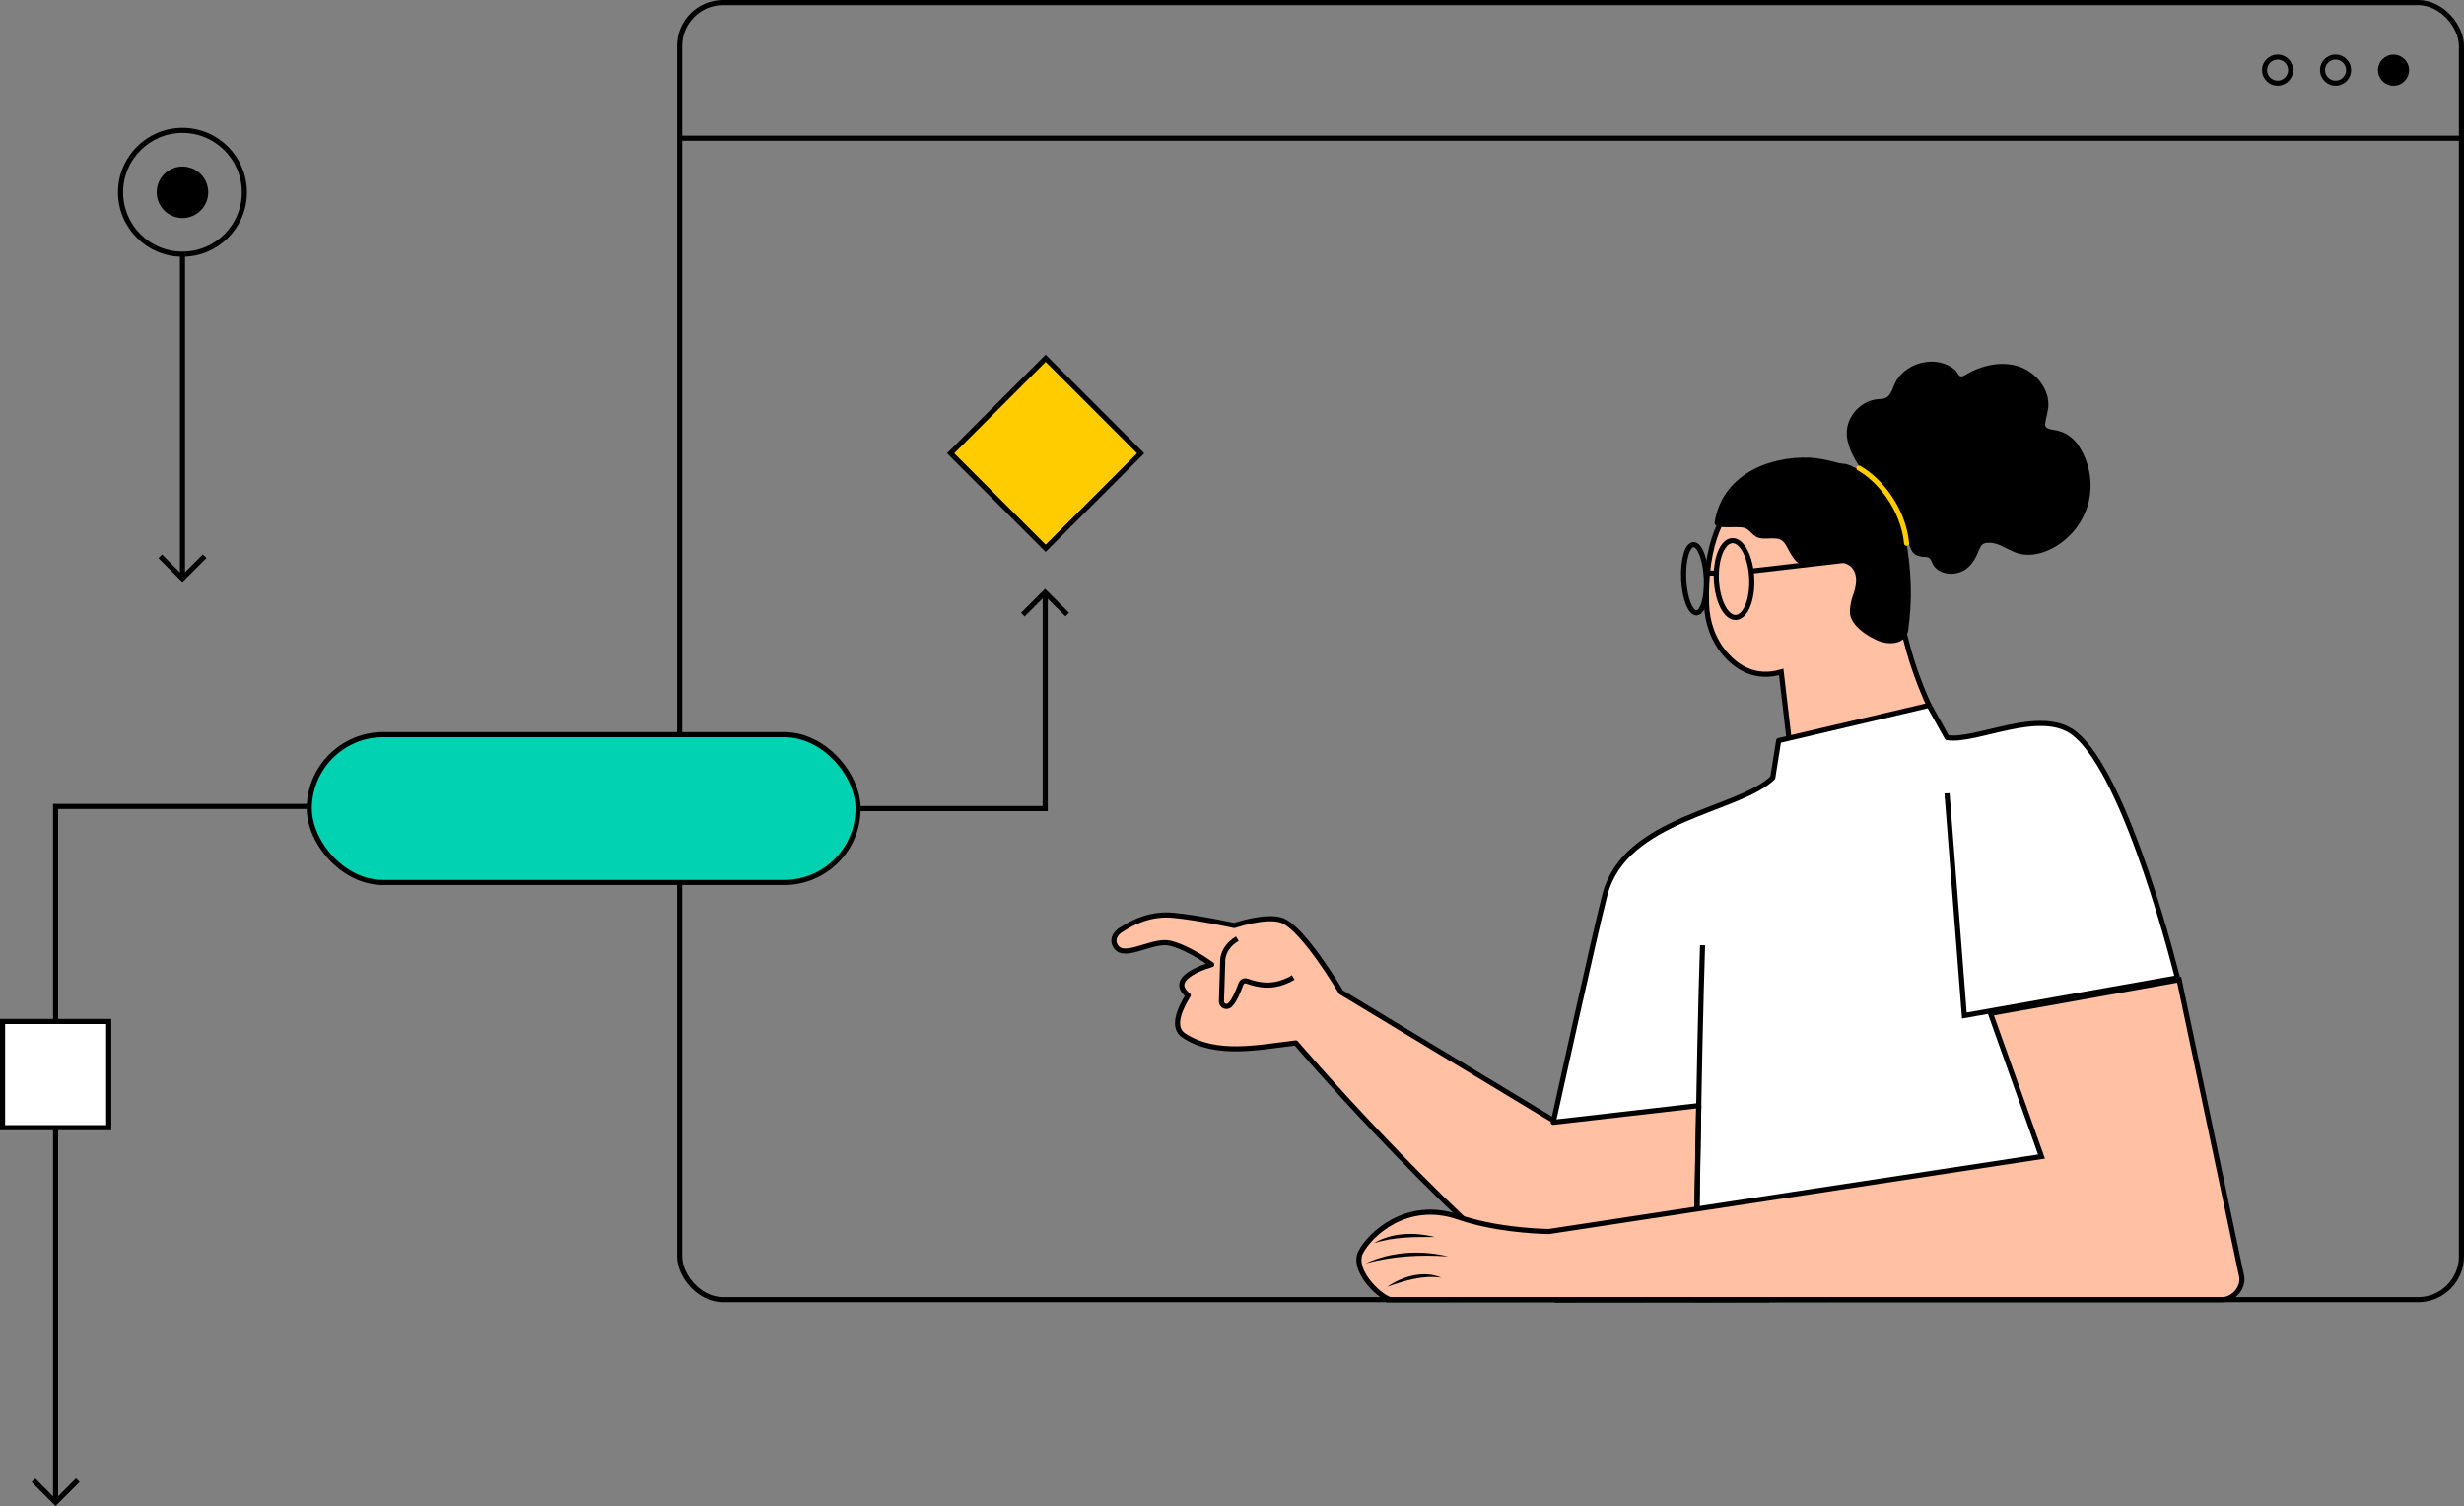
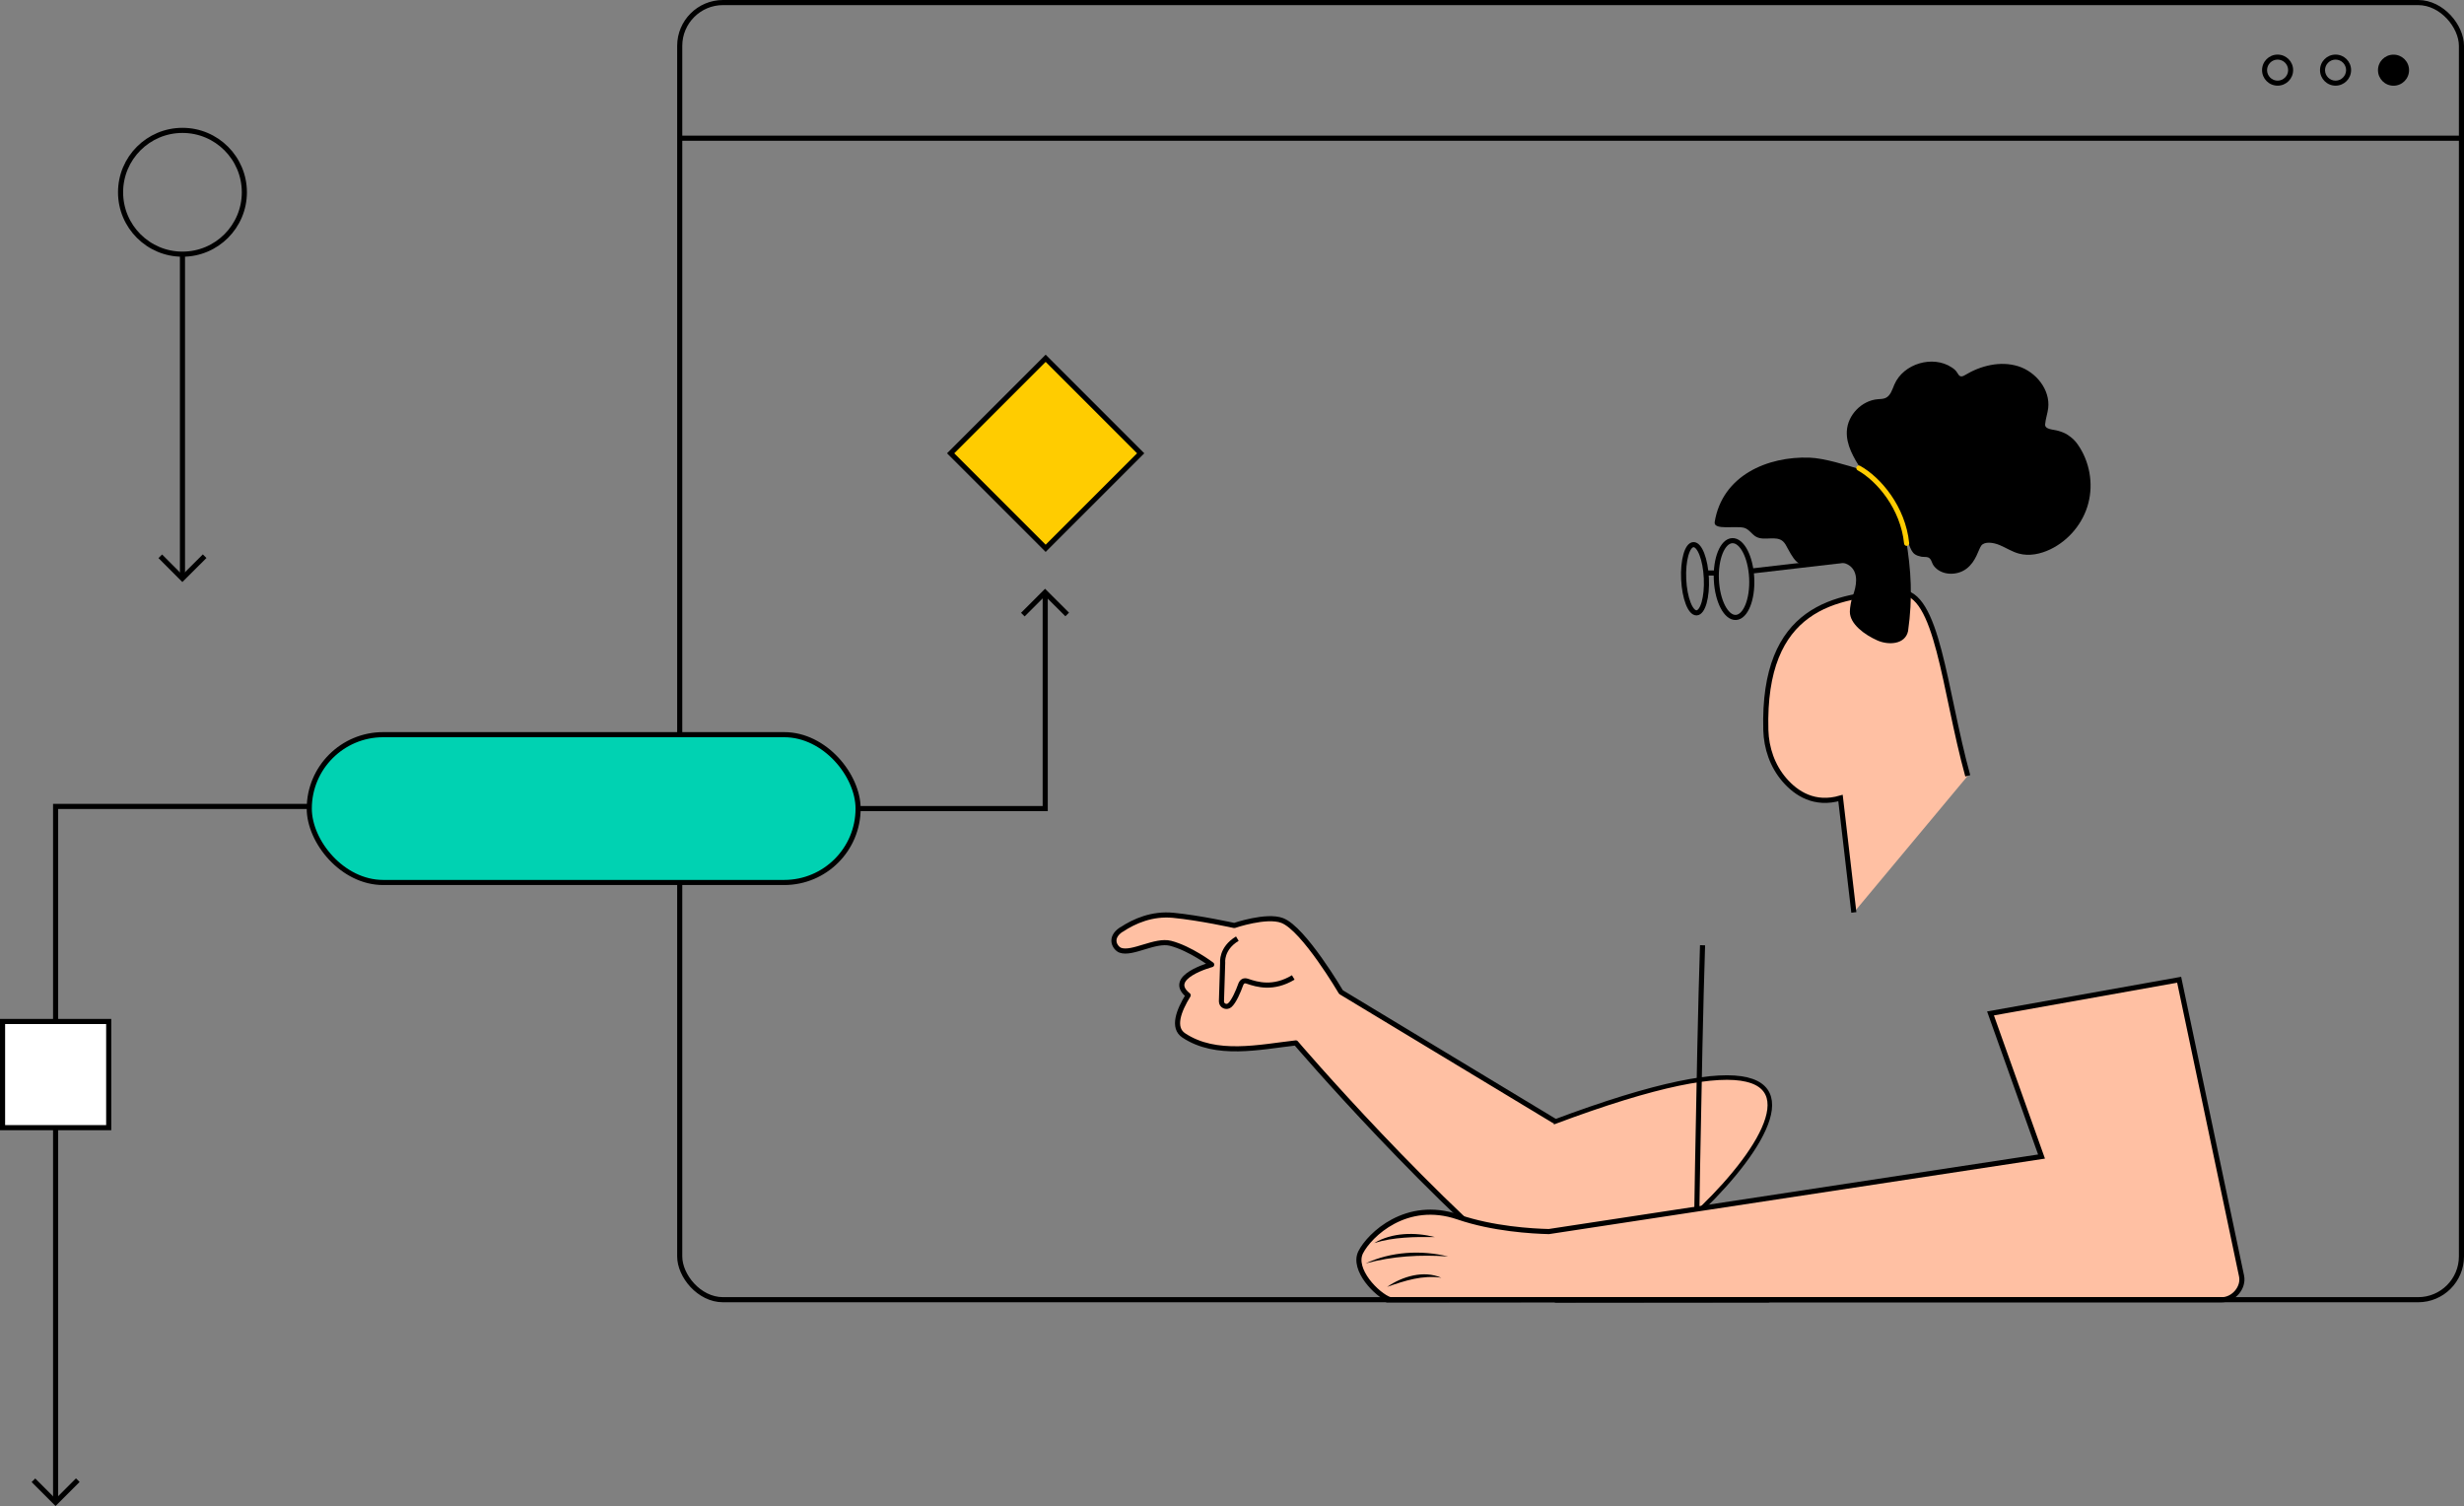
<svg xmlns="http://www.w3.org/2000/svg" id="Layer_2" viewBox="0 0 482.09 294.66">
  <rect x="0" y="0" width="482.09" height="294.66" fill="#808080" stroke="none" />
  <defs>
    <style>.cls-1,.cls-2{stroke-linecap:round;}.cls-1,.cls-3,.cls-4,.cls-5,.cls-6,.cls-7,.cls-8,.cls-9{stroke:#000;}.cls-1,.cls-3,.cls-7{fill:#ffc0a3;}.cls-1,.cls-9{stroke-linejoin:round;}.cls-2{stroke:#fc0;}.cls-2,.cls-3,.cls-4,.cls-5,.cls-6,.cls-7,.cls-8{stroke-miterlimit:10;}.cls-2,.cls-8{fill:none;}.cls-3{stroke-width:.89px;}.cls-4{fill:#00d2b2;}.cls-5,.cls-9{fill:#fff;}.cls-6{fill:#fc0;}</style>
  </defs>
  <g id="Layer_1-2">
    <g>
      <g>
        <g>
          <path class="cls-1" d="M219.42,181.88c2.53-1.68,6-3.19,10.11-2.8,5.2,.5,11.96,2,11.96,2,0,0,6.3-2.16,9.38-.98,4.23,1.62,11.5,14.01,11.5,14.01l61.56,37.18c14.73,10.27,21.8,17.77,22.08,23.02l-41.59,.04c-23.94-18.75-50.88-50.3-50.88-50.3-7.13,.81-15.59,2.75-21.94-1.47-2.25-1.5-1-4.83,.87-7.85-4.5-3.58,4.6-6,4.6-6,0,0-4.2-3.18-8.05-4.17-3.01-.77-7.49,2.21-9.82,1.36-.95-.35-2.37-2.35,.21-4.06Z" />
          <path class="cls-8" d="M242.09,183.65c-3.21,1.93-2.87,4.69-2.87,4.69l-.24,7.58c0,.83,.95,1.29,1.6,.77,.82-.66,1.74-2.84,2.13-3.96,.24-.68,.64-1,1.37-.74,1.87,.64,5.04,1.6,8.95-.75" />
        </g>
        <path class="cls-3" d="M312.83,249.81c13.04-.48,73.15-61.09-8.94-30.23" />
-         <path class="cls-7" d="M385,151.79s-7.99-11.59-11.6-24.67c-4.66-16.88-5.86-36.2-13.33-35.92-12.59,.47-26.83,2.93-26.18,26.96,.1,3.56,1.3,7.05,3.63,9.75,2.33,2.7,5.93,5.03,10.98,3.56l2.61,22.38" />
-         <path class="cls-9" d="M435.71,254.13l-103.98,.15,.64-37.97-28.47,3.27s8.11-36.9,10.12-44.58c3.94-15.05,26.21-16.34,32.83-22.84l1.15-7.25,29.42-6.91,3.53,6.32c5.69,.93,18.29-6.03,24.9-.83,10.45,8.21,20.17,47.81,20.17,47.81" />
+         <path class="cls-7" d="M385,151.79c-4.66-16.88-5.86-36.2-13.33-35.92-12.59,.47-26.83,2.93-26.18,26.96,.1,3.56,1.3,7.05,3.63,9.75,2.33,2.7,5.93,5.03,10.98,3.56l2.61,22.38" />
        <path class="cls-8" d="M333.11,184.94c-.73,21.99-1.39,69.35-1.39,69.35" />
-         <polyline class="cls-8" points="380.94 155.22 384.33 198.69 426.01 191.31" />
        <path d="M335.48,102.16c-.22,1.64,4.18,.65,5.8,1.12,.94,.27,1.47,1.28,2.33,1.75,1.59,.86,3.87-.31,5.23,.88,.43,.38,.67,.92,.95,1.43,1.72,3.16,2.29,3.55,5.86,3.19,2.22-.22,4.79-1.16,6.46,.33,1.53,1.37,1.13,3.85,.38,5.76-.29,.74-.56,2.27-.56,3.07,0,2.43,2.94,4.53,5.38,5.61,2.13,.95,5.42,.85,6.01-1.82,.92-6.51,.63-11.84-.46-18.32,1.22,2.34,.9,3.32,3.06,3.76,.34,.07,1.01,0,1.34,.14,.66,.28,.66,1.07,1.09,1.64,1.43,1.91,4.5,2.01,6.4,.57s2.31-3.72,2.9-4.53c.67-.85,2.35-.61,3.6-.09,1.25,.53,2.41,1.29,3.71,1.65,2.05,.57,4.27,.1,6.19-.82,3.63-1.74,6.43-5.13,7.44-9.02,1.02-3.89,.24-8.22-2.08-11.51-.54-.77-1.07-1.27-1.96-1.87-.52-.35-1.17-.59-1.81-.78-1.02-.3-2.7-.24-2.6-1.3,.09-1.06,.47-2.08,.6-3.14,.42-3.62-2.39-7.11-5.86-8.2-3.48-1.09-7.35-.14-10.46,1.75-.79,.48-1.11,.15-1.42-.39-.29-.51-.64-.81-1.13-1.13-3.71-2.46-9.47-.75-11.23,3.35-.42,.98-.74,2.17-1.71,2.62-.48,.22-1.03,.21-1.55,.25-3.14,.27-5.87,3.08-6.04,6.23-.15,2.73,1.36,5.24,2.82,7.55-2.9-.89-7.27-2.26-10.13-2.35-8.18-.28-17.06,3.45-18.55,12.61Z" />
        <path class="cls-2" d="M363.7,91.58c3.89,2.17,8.62,7.71,9.34,14.72" />
        <ellipse class="cls-8" cx="339.27" cy="113.3" rx="3.46" ry="7.52" transform="translate(-4.96 16.1) rotate(-2.7)" />
        <ellipse class="cls-8" cx="331.63" cy="113.24" rx="2.22" ry="6.68" transform="translate(-4.96 15.74) rotate(-2.7)" />
        <line class="cls-8" x1="342.92" y1="111.7" x2="361.01" y2="109.6" />
        <line class="cls-8" x1="335.48" y1="112.11" x2="333.97" y2="112.11" />
        <g>
          <path class="cls-7" d="M272,254.31c-2.59-.9-7.47-5.95-5.77-9.31,1.7-3.36,8.93-10.37,19.06-6.89,6.82,2.34,14.49,2.77,17.75,2.85l96.39-14.68-9.98-28,36.91-6.59,12.21,57.97c.47,2.27-1.57,4.64-3.89,4.64h-129.76l-32.93,.03Z" />
          <path d="M268.86,243.21c3.51-2.08,7.97-2.16,11.85-1.18-3.93-.04-8.07-.01-11.85,1.18h0Z" />
          <path d="M267.2,247.19c4.97-2.32,10.82-2.66,16.12-1.36-5.42-.38-10.87-.08-16.12,1.36h0Z" />
          <path d="M271.4,251.78c2.97-2.05,7.13-3.3,10.6-1.79-3.66-.55-7.16,.58-10.6,1.79h0Z" />
        </g>
      </g>
      <g>
        <rect class="cls-8" x="132.99" y=".5" width="348.6" height="253.79" rx="8.47" ry="8.47" transform="translate(614.58 254.79) rotate(-180)" />
        <g>
          <circle cx="468.3" cy="13.73" r="3.04" />
          <path d="M456.96,11.66c1.14,0,2.06,.93,2.06,2.06s-.93,2.06-2.06,2.06-2.06-.93-2.06-2.06,.93-2.06,2.06-2.06m0-.98c-1.68,0-3.04,1.36-3.04,3.04s1.36,3.04,3.04,3.04,3.04-1.36,3.04-3.04-1.36-3.04-3.04-3.04h0Z" />
          <path d="M445.62,11.66c1.14,0,2.06,.93,2.06,2.06s-.93,2.06-2.06,2.06-2.06-.93-2.06-2.06,.93-2.06,2.06-2.06m0-.98c-1.68,0-3.04,1.36-3.04,3.04s1.36,3.04,3.04,3.04,3.04-1.36,3.04-3.04-1.36-3.04-3.04-3.04h0Z" />
        </g>
        <line class="cls-8" x1="481.59" y1="27.04" x2="132.99" y2="27.04" />
      </g>
      <g>
        <g>
          <circle class="cls-8" cx="35.7" cy="37.62" r="12.11" />
-           <circle cx="35.7" cy="37.62" r="5.04" />
        </g>
        <rect class="cls-6" x="191.43" y="75.55" width="26.29" height="26.29" transform="translate(411.96 6.75) rotate(135)" />
        <rect class="cls-5" x=".5" y="199.86" width="20.77" height="20.77" transform="translate(221.13 199.36) rotate(90)" />
        <rect class="cls-4" x="60.51" y="143.74" width="107.38" height="28.92" rx="14.46" ry="14.46" transform="translate(228.4 316.4) rotate(-180)" />
        <g>
          <polyline class="cls-8" points="204.5 116.14 204.5 158.2 167.89 158.2" />
          <polyline class="cls-8" points="200.12 120.25 204.47 115.9 208.8 120.22" />
        </g>
        <g>
          <line class="cls-8" x1="10.88" y1="293.33" x2="10.88" y2="220.68" />
          <polyline class="cls-8" points="15.22 289.6 10.87 293.95 6.54 289.62" />
        </g>
        <g>
          <line class="cls-8" x1="35.7" y1="112.55" x2="35.7" y2="49.73" />
          <polyline class="cls-8" points="40.04 108.82 35.68 113.17 31.36 108.84" />
        </g>
        <polyline class="cls-8" points="10.88 199.86 10.88 157.78 60.51 157.78" />
      </g>
    </g>
  </g>
</svg>